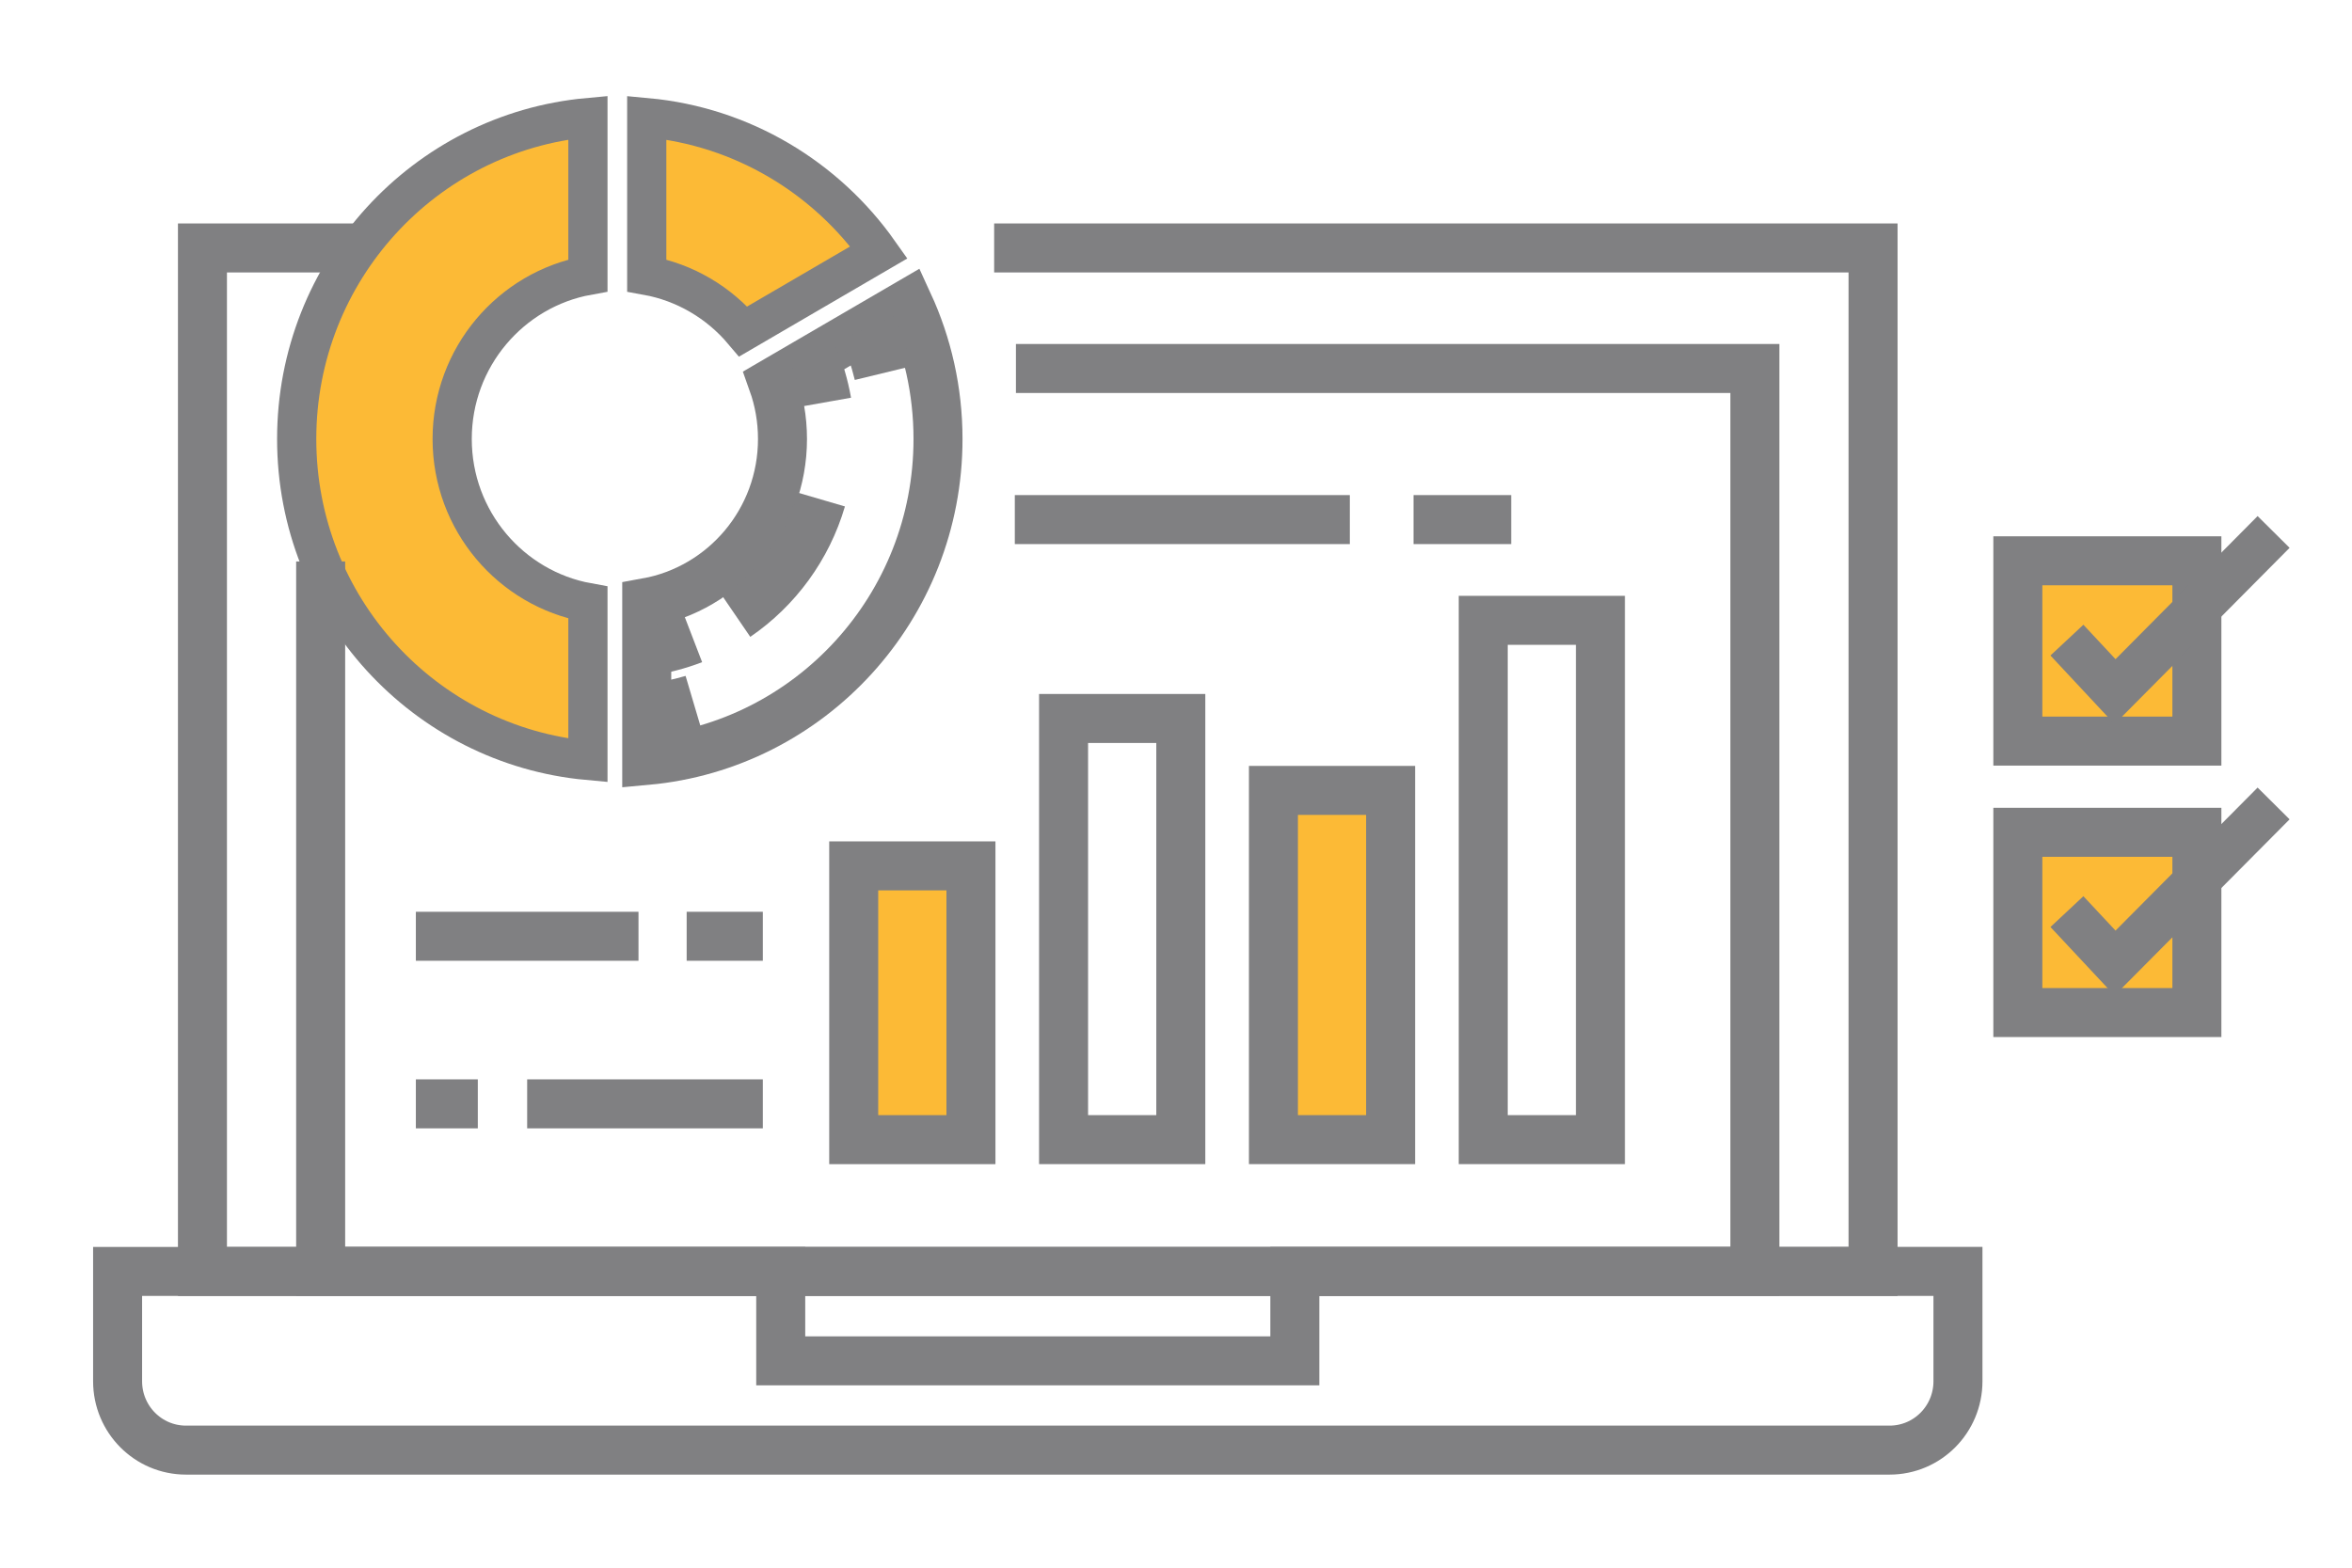
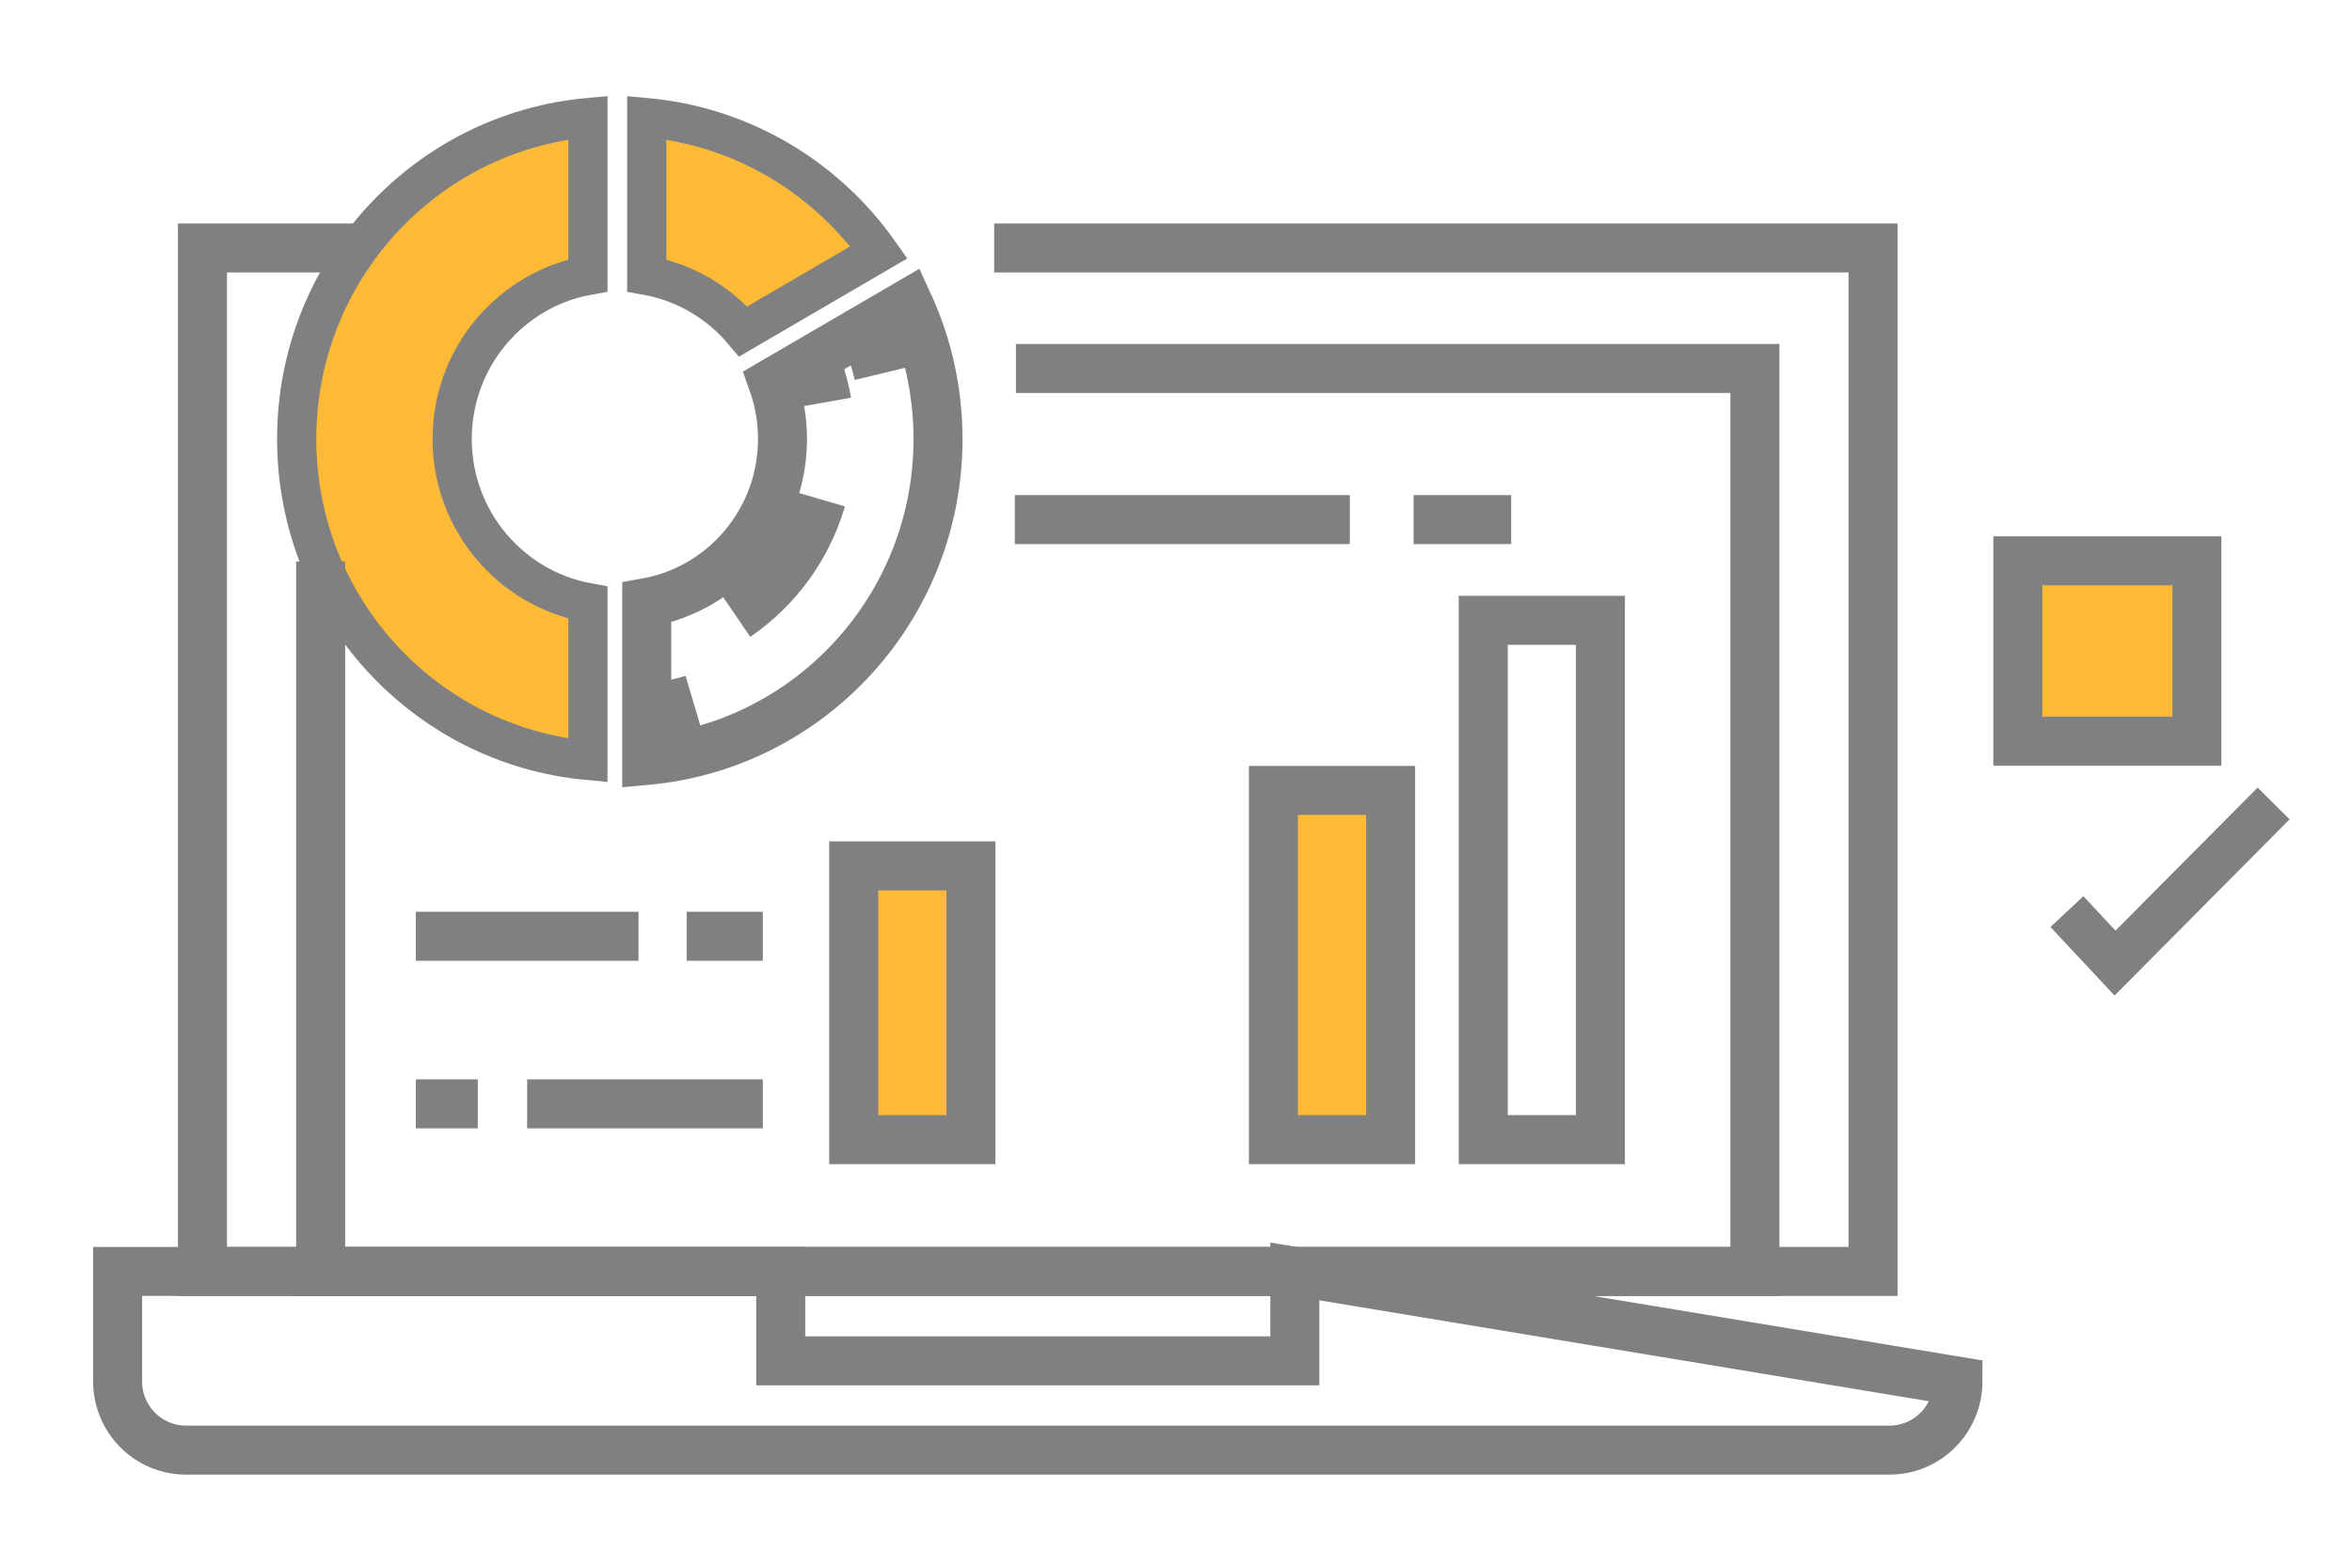
<svg xmlns="http://www.w3.org/2000/svg" version="1.1" id="Layer_1" x="0px" y="0px" width="120px" height="80px" viewBox="0 0 120 80" enable-background="new 0 0 120 80" xml:space="preserve">
  <rect x="43.557" y="44.186" fill="#FCBA36" stroke="#808082" stroke-width="2.5" stroke-miterlimit="10" width="5.981" height="13.971" />
-   <rect x="54.264" y="36.664" fill="none" stroke="#808082" stroke-width="2.5" stroke-miterlimit="10" width="5.981" height="21.492" />
  <rect x="64.971" y="40.335" fill="#FCBA36" stroke="#808082" stroke-width="2.5" stroke-miterlimit="10" width="5.979" height="17.821" />
  <rect x="75.675" y="31.656" fill="none" stroke="#808082" stroke-width="2.5" stroke-miterlimit="10" width="5.979" height="26.5" />
  <path fill="#FCBA36" stroke="#808082" stroke-width="2" stroke-miterlimit="10" d="M29.996,30.752  c-3.934-0.712-6.926-4.178-6.926-8.351c0-4.169,2.993-7.637,6.926-8.347V6c-8.33,0.762-14.859,7.813-14.859,16.402  c0,8.591,6.529,15.642,14.859,16.404V30.752z" />
  <path fill="#FCBA36" stroke="#808082" stroke-width="2" stroke-miterlimit="10" d="M32.997,14.055  c1.96,0.352,3.686,1.39,4.925,2.859l6.922-4.037c-2.695-3.817-6.96-6.425-11.847-6.874V14.055z" />
  <path fill="none" stroke="#808082" stroke-width="2.5" stroke-miterlimit="10" d="M46.347,15.488l-6.92,4.034  c0.321,0.9,0.496,1.87,0.496,2.879c0,4.173-2.988,7.639-6.926,8.349v8.055c8.333-0.762,14.861-7.813,14.861-16.404  C47.858,19.932,47.314,17.59,46.347,15.488z" />
  <g>
    <g>
      <path fill="none" stroke="#808082" stroke-width="3" stroke-miterlimit="10" d="M44.276,16.694    c0.33,0.748,0.598,1.532,0.794,2.342" />
      <path fill="none" stroke="#808082" stroke-width="3" stroke-miterlimit="10" d="M35.405,35.93c-0.776,0.23-1.581,0.392-2.409,0.48    " />
    </g>
  </g>
  <g>
    <g>
      <g>
        <path fill="none" stroke="#808082" stroke-width="2.5" stroke-miterlimit="10" d="M41.494,18.142     c0.318,0.752,0.548,1.544,0.695,2.372" />
        <path fill="none" stroke="#808082" stroke-width="2.5" stroke-miterlimit="10" d="M41.909,25.493     c-0.721,2.462-2.275,4.566-4.335,5.974" />
-         <path fill="none" stroke="#808082" stroke-width="2.5" stroke-miterlimit="10" d="M35.374,32.624     c-0.754,0.29-1.551,0.5-2.377,0.616" />
      </g>
    </g>
  </g>
  <polyline fill="none" stroke="#808082" stroke-width="2.5" stroke-miterlimit="10" points="50.722,12.653 95.564,12.653   95.564,64.882 10.329,64.882 10.329,12.653 18.312,12.653 " />
-   <path fill="none" stroke="#808082" stroke-width="2.5" stroke-miterlimit="10" d="M66.063,64.882v4.562H39.833v-4.562H6v5.604  C6,72.43,7.561,74,9.489,74h86.917c1.929,0,3.49-1.57,3.49-3.516v-5.604L66.063,64.882L66.063,64.882z" />
+   <path fill="none" stroke="#808082" stroke-width="2.5" stroke-miterlimit="10" d="M66.063,64.882v4.562H39.833v-4.562H6v5.604  C6,72.43,7.561,74,9.489,74h86.917c1.929,0,3.49-1.57,3.49-3.516L66.063,64.882L66.063,64.882z" />
  <line fill="none" stroke="#808082" stroke-width="2.5" stroke-miterlimit="10" x1="72.12" y1="26.515" x2="77.102" y2="26.515" />
  <line fill="none" stroke="#808082" stroke-width="2.5" stroke-miterlimit="10" x1="51.776" y1="26.515" x2="68.869" y2="26.515" />
  <line fill="none" stroke="#808082" stroke-width="2.5" stroke-miterlimit="10" x1="32.576" y1="47.779" x2="21.217" y2="47.779" />
  <line fill="none" stroke="#808082" stroke-width="2.5" stroke-miterlimit="10" x1="38.92" y1="47.779" x2="35.034" y2="47.779" />
  <line fill="none" stroke="#808082" stroke-width="2.5" stroke-miterlimit="10" x1="24.378" y1="56.33" x2="21.217" y2="56.33" />
  <line fill="none" stroke="#808082" stroke-width="2.5" stroke-miterlimit="10" x1="38.92" y1="56.33" x2="26.896" y2="56.33" />
  <polyline fill="none" stroke="#808082" stroke-width="2.5" stroke-miterlimit="10" points="16.36,28.652 16.36,64.882   89.535,64.882 89.535,18.804 51.833,18.804 " />
  <rect x="102.951" y="28.618" fill="#FCBA36" stroke="#808082" stroke-width="2.5" stroke-miterlimit="10" width="9.135" height="9.201" />
-   <polyline fill="none" stroke="#808082" stroke-width="2.3" stroke-miterlimit="10" points="105.455,32.666 107.91,35.296   116,27.146 " />
-   <rect x="102.951" y="42.473" fill="#FCBA36" stroke="#808082" stroke-width="2.5" stroke-miterlimit="10" width="9.135" height="9.198" />
  <polyline fill="none" stroke="#808082" stroke-width="2.3" stroke-miterlimit="10" points="105.455,46.52 107.91,49.146 116,41.001   " />
</svg>